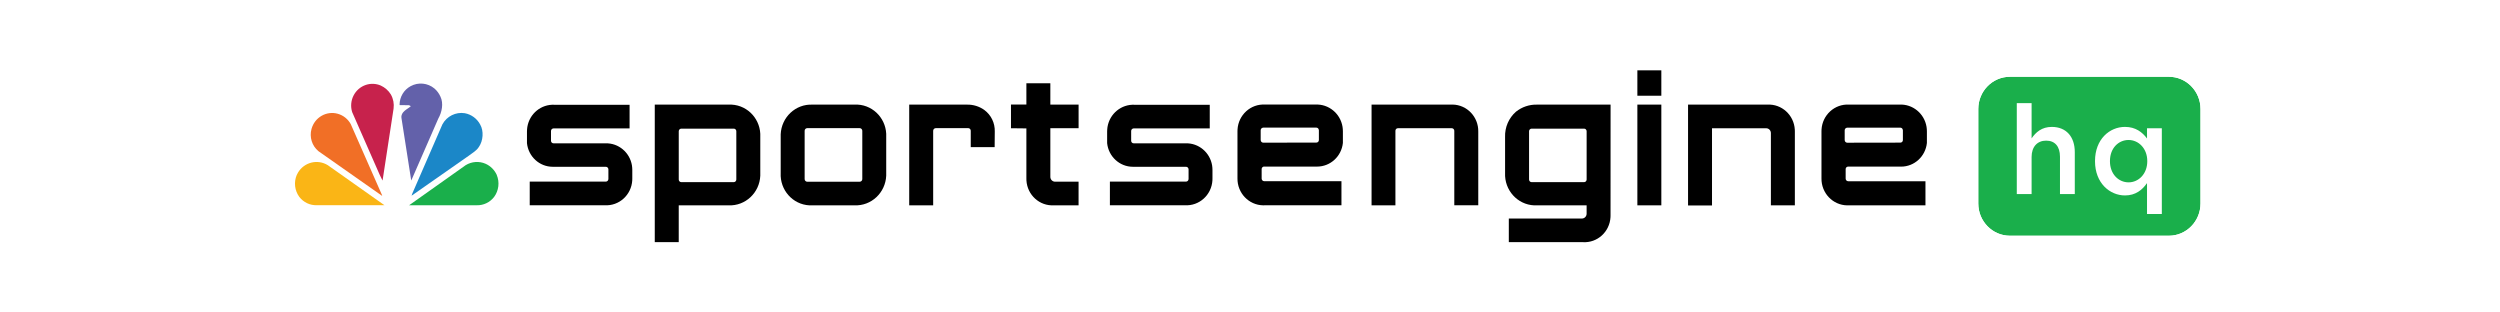
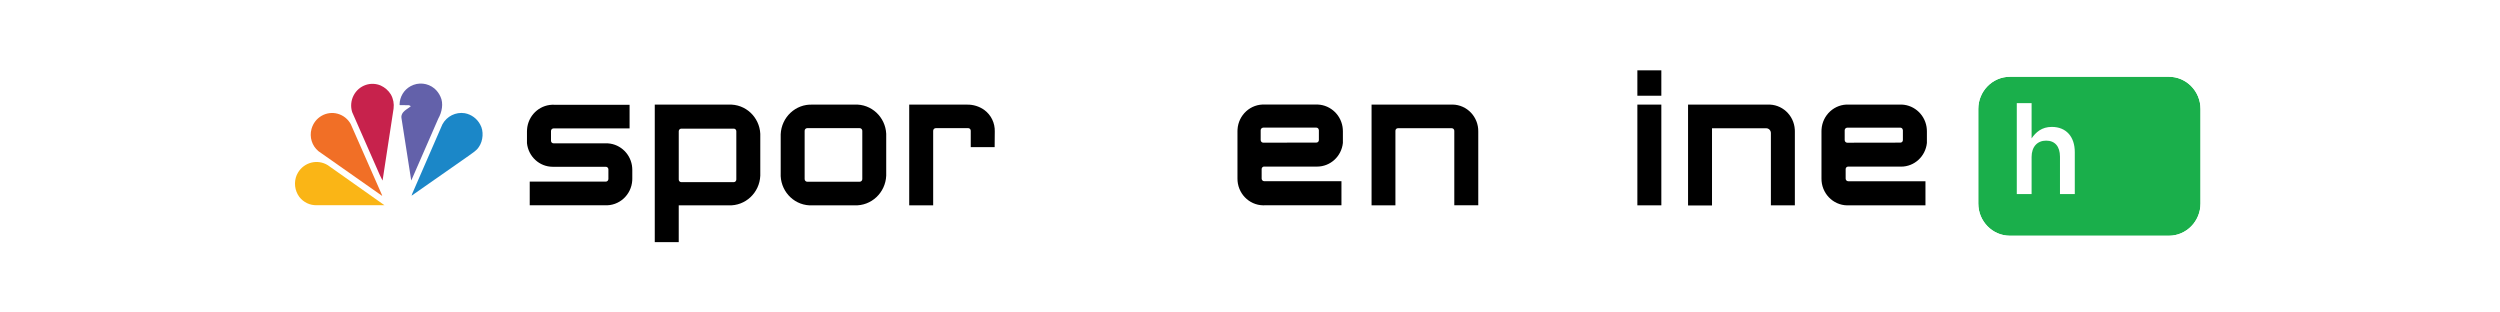
<svg xmlns="http://www.w3.org/2000/svg" width="320" height="40" viewBox="0 0 320 40" fill="none">
  <rect width="320" height="40" fill="white" />
  <g clip-path="url(#clip0_2300_3588)">
    <path d="M50.756 11.827C51.136 11.192 51.768 10.532 52.446 10.257C53.68 9.721 55.103 9.932 56.135 10.801C57.077 11.618 57.525 12.88 57.315 14.123C57.552 14.049 57.785 13.956 58.009 13.848C59.432 13.414 60.968 13.928 61.862 15.135C62.561 16.103 62.734 17.366 62.321 18.49C62.102 19.049 61.754 19.546 61.309 19.942L61.354 19.986C62.686 20.052 63.995 21.105 64.403 22.39C64.819 23.68 64.473 25.099 63.515 26.042C62.75 26.809 61.77 27.078 60.677 27.043H40.837C39.206 27.078 37.948 26.344 37.27 24.867C36.738 23.6 37 21.98 37.996 21.017C38.618 20.346 39.403 20.074 40.251 19.937C39.29 19.079 38.85 17.762 39.101 16.483C39.355 15.331 40.149 14.379 41.229 13.942C42.206 13.57 43.292 13.642 44.213 14.143L44.245 14.107C43.994 12.641 44.639 11.321 45.819 10.512C46.881 9.781 48.584 9.798 49.63 10.576C50.094 10.903 50.48 11.329 50.761 11.827" fill="white" />
    <path d="M56.378 12.366C56.799 13.241 56.556 14.387 56.105 15.171L52.662 23.061L52.635 23.094L51.385 15.091C51.285 14.327 52.098 13.997 52.565 13.626C52.543 13.513 52.416 13.518 52.338 13.466L51.177 13.455L51.145 13.416C51.145 12.413 51.693 11.494 52.565 11.027C53.545 10.493 54.744 10.611 55.605 11.326C55.935 11.61 56.197 11.964 56.375 12.363" fill="#6361AA" />
    <path d="M50.032 12.097C50.34 12.641 50.461 13.276 50.378 13.9L48.976 23.064C48.976 23.077 48.976 23.088 48.957 23.094L48.595 22.36L45.077 14.351C44.621 12.891 45.412 11.329 46.848 10.862C47.464 10.661 48.128 10.691 48.725 10.944C49.265 11.186 49.721 11.588 50.035 12.097" fill="#C7224C" />
    <path d="M61.471 15.955C61.943 16.777 61.838 18.02 61.311 18.785C60.984 19.321 60.444 19.585 59.993 19.94L52.703 25.035H52.684L52.767 24.791L56.632 15.908C57.199 14.874 58.335 14.31 59.483 14.489C60.331 14.64 61.065 15.182 61.473 15.955" fill="#1B87C8" />
    <path d="M44.907 15.911L48.927 25.038H48.863L40.754 19.346C39.933 18.661 39.584 17.547 39.873 16.508C40.276 15.025 41.78 14.154 43.238 14.563C43.951 14.764 44.55 15.248 44.907 15.905" fill="#F16F26" />
-     <path d="M63.585 22.398C63.971 23.328 63.844 24.395 63.25 25.203C62.715 25.904 61.884 26.3 61.011 26.273H52.368L59.61 21.141C60.385 20.666 61.338 20.599 62.167 20.968C62.796 21.251 63.301 21.76 63.59 22.395" fill="#1AAF4B" />
    <path d="M37.983 22.398C37.591 23.325 37.718 24.397 38.312 25.203C38.85 25.901 39.681 26.297 40.554 26.267H49.211L41.958 21.144C40.645 20.333 38.939 20.759 38.142 22.093C38.083 22.192 38.032 22.294 37.986 22.398" fill="#FAB516" />
    <path d="M236.571 21.328H243.343C245.039 21.328 246.462 20.022 246.643 18.303V16.815C246.643 16.62 246.627 16.425 246.597 16.232C246.313 14.519 244.815 13.298 243.114 13.389H236.679C234.837 13.282 233.26 14.717 233.155 16.593C233.149 16.675 233.149 16.755 233.149 16.837V22.832C233.122 24.711 234.594 26.256 236.438 26.286C236.519 26.286 236.598 26.286 236.679 26.281H246.459V23.198H236.571C236.39 23.198 236.244 23.05 236.244 22.865V21.62C236.26 21.449 236.4 21.32 236.571 21.323V21.328ZM236.12 17.943V16.675C236.122 16.494 236.265 16.348 236.446 16.342H243.249C243.367 16.345 243.475 16.414 243.529 16.524C243.554 16.571 243.567 16.623 243.57 16.675V17.932C243.57 18.111 243.427 18.256 243.251 18.256L236.449 18.267C236.271 18.267 236.128 18.122 236.122 17.943H236.12Z" fill="black" />
-     <path d="M206.157 13.392H196.717C195.75 13.37 194.805 13.691 194.043 14.299C193.12 15.105 192.607 16.296 192.65 17.533V22.145C192.555 24.337 194.224 26.19 196.376 26.286C196.49 26.292 196.603 26.292 196.714 26.286H203.087V27.351C203.089 27.692 202.822 27.969 202.487 27.972C202.487 27.972 202.484 27.972 202.482 27.972H193.128V30.997H202.619C204.458 31.107 206.035 29.677 206.143 27.804C206.149 27.719 206.149 27.634 206.149 27.549L206.154 13.394L206.157 13.392ZM203.089 22.981C203.089 23.162 202.946 23.308 202.771 23.314H196.039C195.861 23.311 195.72 23.162 195.72 22.981V16.799C195.72 16.617 195.863 16.472 196.039 16.466H202.771C202.949 16.469 203.089 16.617 203.089 16.799V22.981Z" fill="black" />
    <path d="M212.651 9V12.251H209.583V9H212.651ZM209.583 13.392H212.651V26.284H209.583V13.392Z" fill="black" />
    <path d="M226.674 26.284V17.038C226.677 16.697 226.409 16.42 226.075 16.417C226.072 16.417 226.066 16.417 226.064 16.417H219.137V26.303H216.07V13.392H226.212C228.054 13.285 229.631 14.72 229.736 16.596C229.742 16.678 229.742 16.758 229.742 16.84V26.284H226.674Z" fill="black" />
    <path d="M185.697 13.392H175.56V26.284H178.614V16.736C178.614 16.557 178.757 16.411 178.932 16.411H185.824C186.002 16.411 186.145 16.557 186.15 16.736V26.273H189.218V16.84C189.25 14.965 187.781 13.419 185.94 13.386C185.859 13.386 185.775 13.386 185.694 13.392H185.697Z" fill="black" />
    <path d="M93.25 13.392H83.81V30.994H86.878V26.284H93.25C95.403 26.38 97.223 24.68 97.317 22.489C97.323 22.373 97.323 22.258 97.317 22.145V17.533C97.428 15.358 95.786 13.504 93.65 13.392C93.518 13.383 93.385 13.383 93.25 13.392ZM94.249 22.981C94.249 23.162 94.106 23.308 93.931 23.314H87.199C87.021 23.311 86.88 23.162 86.88 22.981V16.799C86.88 16.617 87.023 16.472 87.199 16.466H93.931C94.109 16.469 94.249 16.617 94.249 16.799V22.981Z" fill="black" />
    <path d="M109.374 13.392H103.995C101.843 13.296 100.023 14.995 99.929 17.187C99.923 17.302 99.923 17.418 99.929 17.53V22.142C99.818 24.317 101.46 26.171 103.596 26.284C103.728 26.292 103.86 26.292 103.995 26.284H109.374C111.527 26.375 113.344 24.672 113.436 22.48C113.441 22.368 113.441 22.255 113.436 22.142V17.53C113.546 15.355 111.905 13.502 109.769 13.389C109.639 13.383 109.507 13.381 109.377 13.389L109.374 13.392ZM110.374 22.929C110.371 23.11 110.228 23.256 110.047 23.262H103.32C103.142 23.259 102.999 23.113 102.994 22.929V16.736C102.996 16.554 103.139 16.409 103.32 16.403H110.047C110.225 16.406 110.368 16.552 110.374 16.736V22.929Z" fill="black" />
-     <path d="M129.405 16.409V13.383H131.377V10.658H134.444V13.386H138.06V16.411H134.444V22.634C134.441 22.976 134.709 23.253 135.044 23.256C135.046 23.256 135.052 23.256 135.054 23.256H138.057V26.281H134.906C133.067 26.391 131.49 24.961 131.382 23.088C131.377 23.003 131.377 22.918 131.377 22.832V16.436L129.405 16.414V16.409Z" fill="black" />
    <path d="M127.331 16.84C127.364 15.743 126.856 14.704 125.979 14.066C125.339 13.614 124.58 13.381 123.802 13.392H116.379V26.284H119.446V16.736C119.449 16.554 119.592 16.409 119.773 16.403H123.953C124.123 16.414 124.256 16.56 124.256 16.736V18.834H127.315L127.331 16.84Z" fill="black" />
    <path d="M161.818 21.323H168.59C170.286 21.323 171.709 20.017 171.89 18.298V16.81C171.89 16.615 171.874 16.42 171.844 16.227C171.56 14.514 170.062 13.293 168.361 13.384H161.926C160.084 13.276 158.507 14.712 158.402 16.587C158.396 16.67 158.396 16.75 158.396 16.832V22.827C158.369 24.705 159.841 26.251 161.685 26.281C161.766 26.281 161.845 26.281 161.926 26.276H171.706V23.193H161.818C161.637 23.193 161.491 23.044 161.491 22.86V21.614C161.507 21.444 161.648 21.315 161.818 21.317V21.323ZM161.367 17.938V16.67C161.369 16.488 161.513 16.343 161.693 16.337H168.496C168.614 16.34 168.722 16.409 168.776 16.519C168.801 16.565 168.814 16.618 168.817 16.67V17.927C168.817 18.105 168.674 18.251 168.498 18.251L161.696 18.262C161.518 18.262 161.375 18.116 161.369 17.938H161.367Z" fill="black" />
    <path d="M80.891 21.183C80.616 19.508 79.168 18.295 77.5 18.345H70.846C70.671 18.345 70.527 18.199 70.527 18.02V16.769C70.527 16.587 70.671 16.442 70.846 16.436H80.586V13.411H70.981C69.277 13.318 67.778 14.541 67.498 16.255C67.468 16.447 67.454 16.642 67.452 16.835V18.323C67.63 20.041 69.05 21.345 70.746 21.348H77.548C77.726 21.348 77.87 21.493 77.875 21.672V22.915C77.872 23.096 77.729 23.242 77.548 23.248H67.805V26.273H77.405C79.244 26.383 80.821 24.953 80.929 23.08C80.934 22.995 80.934 22.91 80.934 22.824V21.76C80.934 21.565 80.918 21.369 80.888 21.177L80.891 21.183Z" fill="black" />
-     <path d="M155.153 21.183C154.877 19.508 153.43 18.295 151.761 18.345H145.108C144.932 18.345 144.789 18.199 144.789 18.02V16.769C144.789 16.587 144.932 16.442 145.108 16.436H154.848V13.411H145.243C143.539 13.318 142.04 14.541 141.759 16.255C141.73 16.447 141.716 16.642 141.713 16.835V18.323C141.892 20.041 143.312 21.345 145.008 21.348H151.81C151.988 21.348 152.131 21.493 152.137 21.672V22.915C152.134 23.096 151.991 23.242 151.81 23.248H142.067V26.273H151.667C153.506 26.383 155.083 24.953 155.191 23.08C155.196 22.995 155.196 22.91 155.196 22.824V21.76C155.196 21.565 155.18 21.369 155.15 21.177L155.153 21.183Z" fill="black" />
    <path d="M277.613 9.825H257.272C255.035 9.825 253.221 11.672 253.221 13.95V26.05C253.221 28.328 255.035 30.175 257.272 30.175H277.613C279.85 30.175 281.664 28.328 281.664 26.05V13.95C281.664 11.672 279.85 9.825 277.613 9.825Z" fill="#1AAF4B" />
    <path d="M277.613 9.825C279.849 9.825 281.664 11.673 281.664 13.95V26.05C281.664 28.327 279.849 30.175 277.613 30.175H257.272C255.036 30.175 253.221 28.327 253.221 26.05V13.95C253.221 11.673 255.036 9.825 257.272 9.825H277.613ZM277.613 9H257.272C254.59 9 252.411 11.219 252.411 13.95V26.05C252.411 28.781 254.59 31 257.272 31H277.613C280.295 31 282.474 28.781 282.474 26.05V13.95C282.474 11.219 280.295 9 277.613 9Z" fill="white" />
    <path d="M258.149 13.199H260.045V17.712C260.577 16.931 261.344 16.244 262.629 16.244C264.493 16.244 265.573 17.52 265.573 19.466V24.843H263.677V20.058C263.677 18.749 263.034 18.001 261.908 18.001C260.782 18.001 260.045 18.782 260.045 20.091V24.843H258.149V13.199Z" fill="white" />
-     <path d="M274.818 23.437C274.208 24.315 273.347 25.016 271.999 25.016C270.058 25.016 268.162 23.437 268.162 20.646V20.613C268.162 17.822 270.025 16.243 271.999 16.243C273.363 16.243 274.224 16.928 274.818 17.726V16.417H276.714V27.389H274.818V23.435V23.437ZM274.851 20.646V20.613C274.851 18.985 273.722 17.918 272.456 17.918C271.189 17.918 270.074 18.938 270.074 20.613V20.646C270.074 22.274 271.17 23.341 272.456 23.341C273.741 23.341 274.851 22.258 274.851 20.646Z" fill="white" />
  </g>
  <defs>
    <clipPath id="clip0_2300_3588">
      <rect width="245.474" height="22" fill="white" transform="translate(37 9)" />
    </clipPath>
  </defs>
</svg>